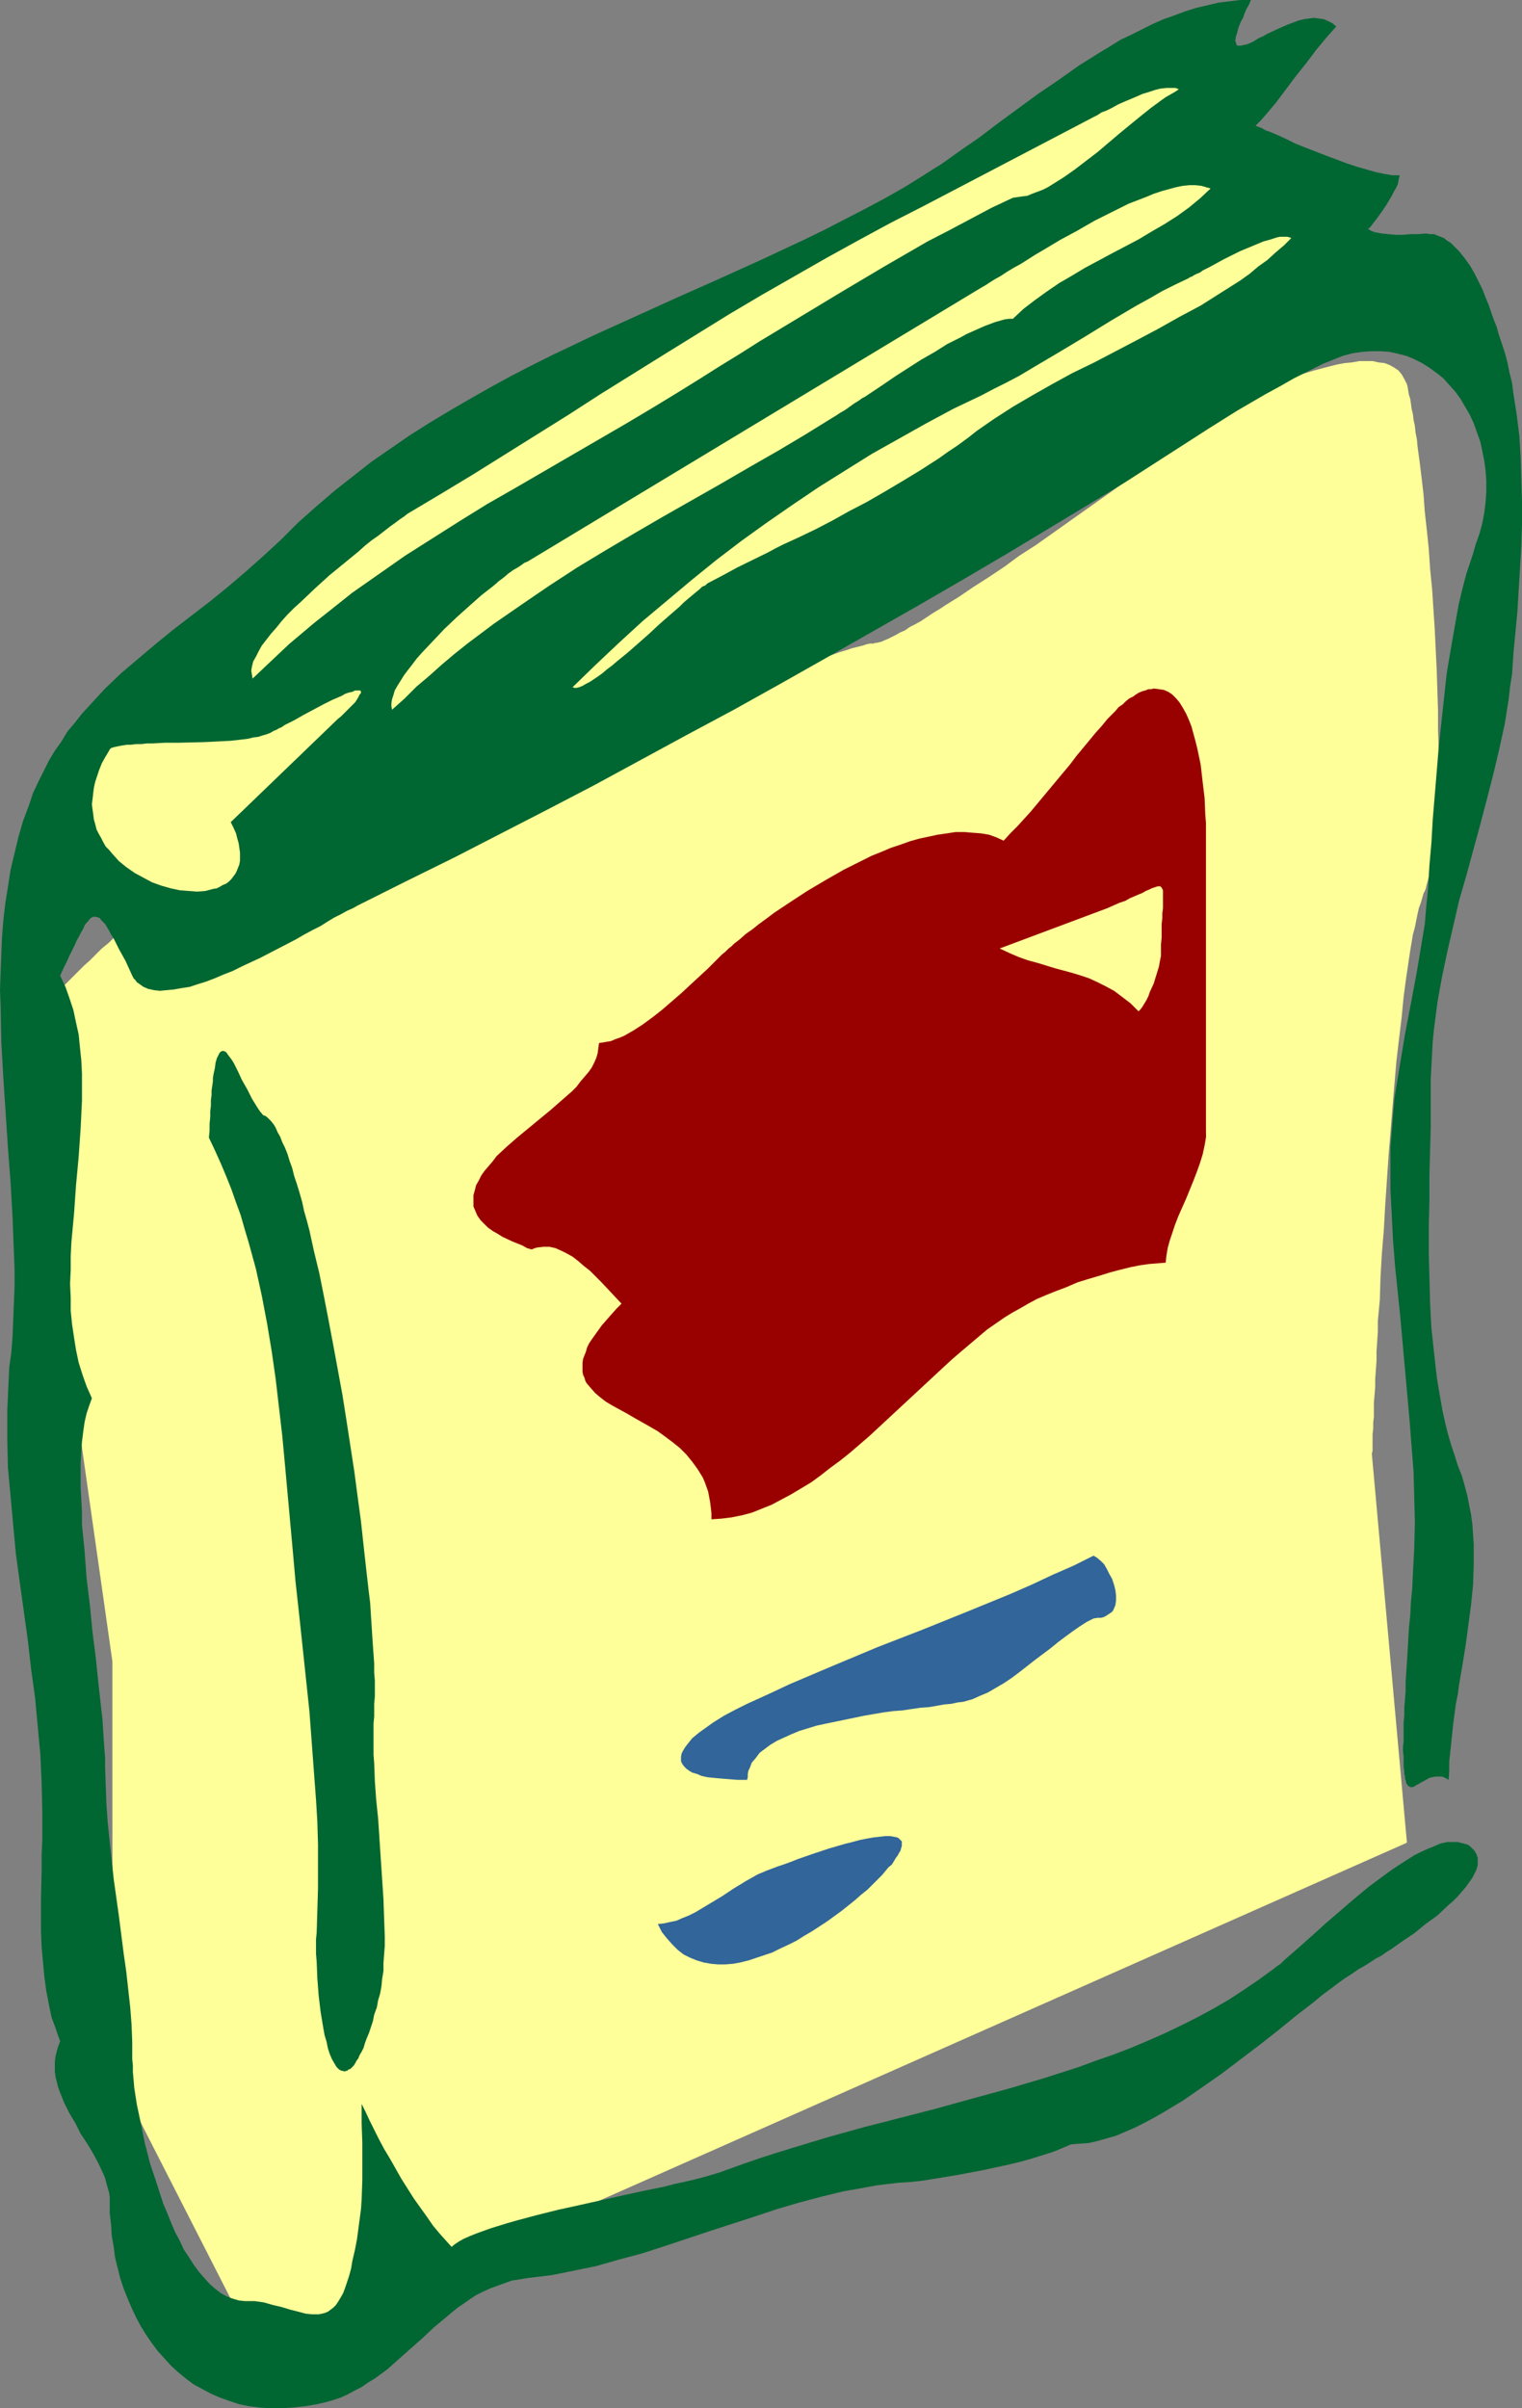
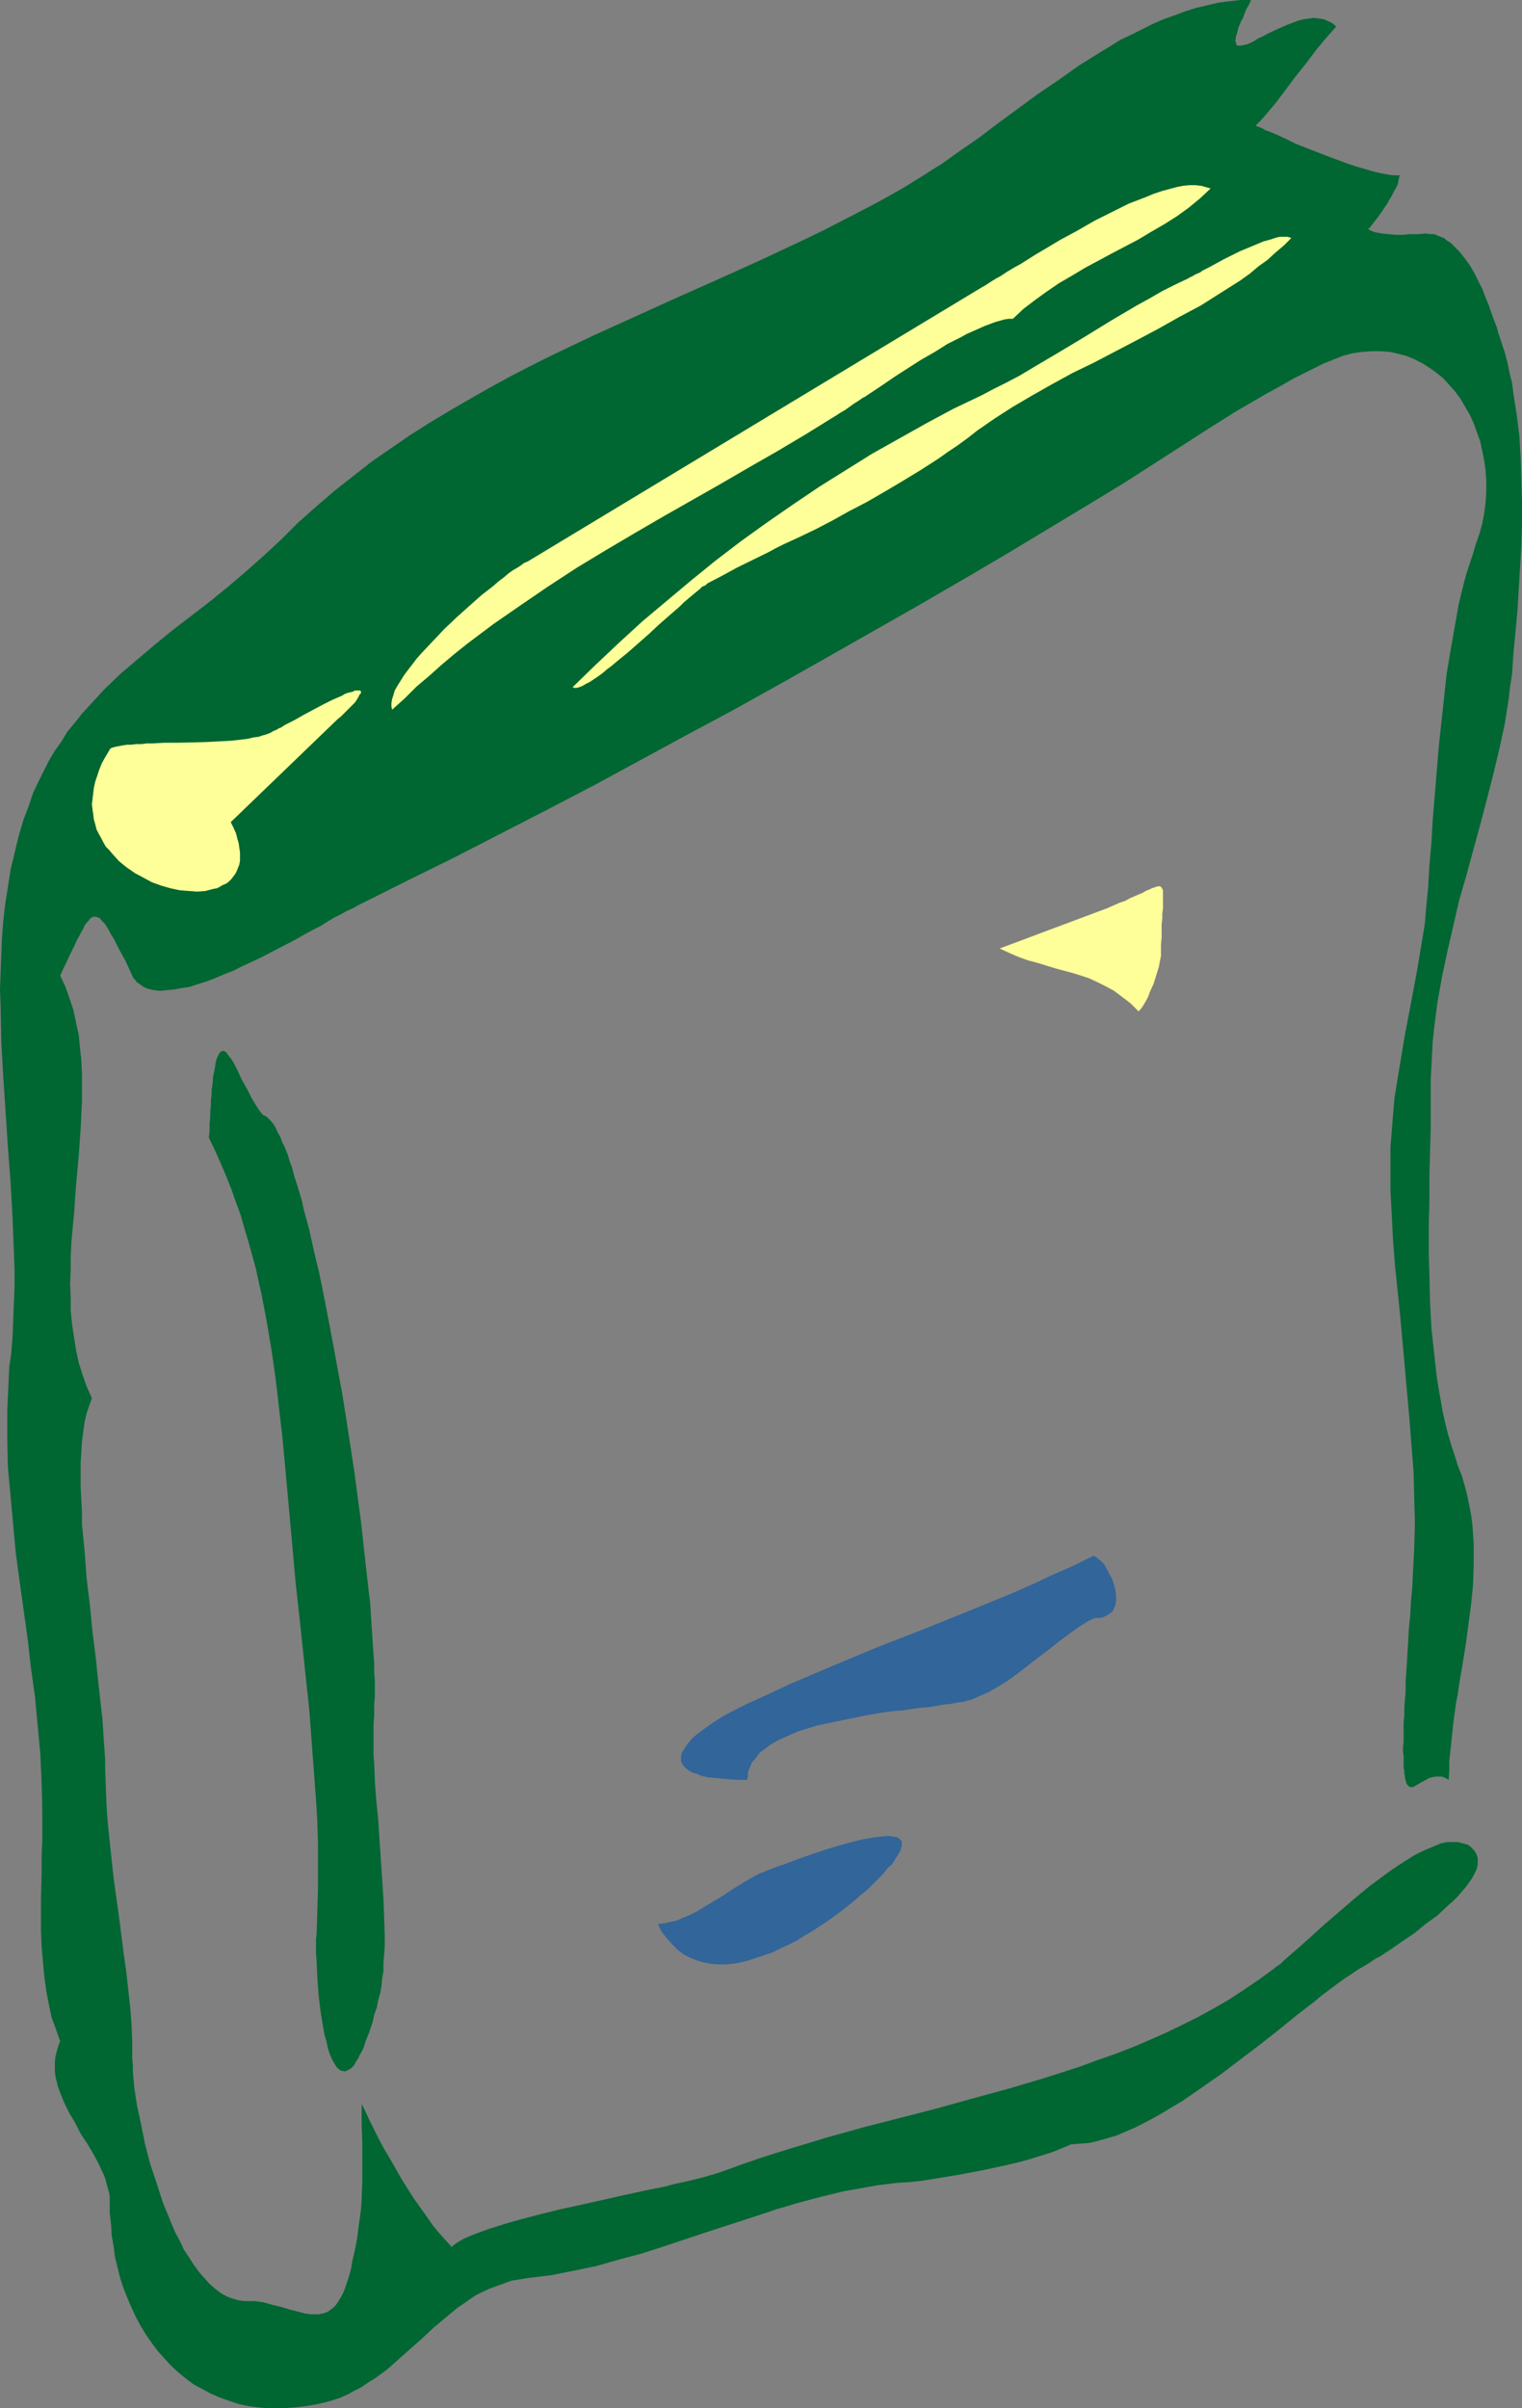
<svg xmlns="http://www.w3.org/2000/svg" xmlns:ns1="http://sodipodi.sourceforge.net/DTD/sodipodi-0.dtd" xmlns:ns2="http://www.inkscape.org/namespaces/inkscape" version="1.0" width="98.415mm" height="155.668mm" id="svg11" ns1:docname="Book 2.wmf">
  <rect width="100%" height="100%" fill="#808080" stroke="none" />
  <ns1:namedview id="namedview11" pagecolor="#ffffff" bordercolor="#000000" borderopacity="0.25" ns2:showpageshadow="2" ns2:pageopacity="0.0" ns2:pagecheckerboard="0" ns2:deskcolor="#d1d1d1" ns2:document-units="mm" />
  <defs id="defs1">
    <pattern id="WMFhbasepattern" patternUnits="userSpaceOnUse" width="6" height="6" x="0" y="0" />
  </defs>
-   <path style="fill:#ffff99;fill-opacity:1;fill-rule:evenodd;stroke:none" d="M 63.017,574.618 27.469,504.972 v -99.055 l -12.603,-88.552 v -75.948 h 0.162 l 0.323,-0.323 0.485,-0.485 0.646,-0.646 0.808,-0.808 0.969,-0.97 1.131,-1.131 1.131,-1.131 1.454,-1.293 1.454,-1.454 1.454,-1.454 1.777,-1.454 1.616,-1.616 1.777,-1.616 3.716,-3.232 3.716,-3.232 3.716,-3.07 1.939,-1.454 1.777,-1.454 1.777,-1.293 1.777,-1.293 1.616,-0.97 1.616,-0.97 1.454,-0.808 1.454,-0.808 1.293,-0.485 1.131,-0.323 h 0.969 0.485 0.485 0.485 0.646 0.808 l 0.969,-0.162 1.293,-0.323 1.293,-0.162 1.454,-0.485 1.616,-0.485 1.939,-0.323 1.777,-0.646 2.101,-0.646 2.262,-0.646 2.262,-0.646 2.424,-0.808 2.585,-0.808 2.585,-0.808 2.747,-0.97 2.747,-0.808 2.908,-0.97 2.908,-0.97 3.07,-1.131 3.07,-0.97 6.463,-2.262 6.625,-2.262 6.625,-2.424 13.734,-4.686 13.734,-4.848 6.625,-2.424 6.625,-2.262 6.463,-2.262 3.07,-1.131 3.07,-0.97 2.908,-1.131 2.908,-0.97 2.747,-0.97 2.747,-0.97 2.747,-0.97 2.424,-0.808 2.424,-0.808 2.262,-0.808 2.262,-0.646 2.101,-0.646 1.939,-0.646 1.777,-0.646 1.616,-0.485 1.454,-0.485 1.293,-0.323 1.293,-0.323 0.969,-0.323 0.808,-0.162 h 0.808 l 0.485,-0.162 h 0.323 l 0.646,-0.162 0.646,-0.162 0.646,-0.323 0.808,-0.323 0.969,-0.485 0.969,-0.485 1.131,-0.646 1.131,-0.485 1.131,-0.808 1.293,-0.646 1.454,-0.808 1.454,-0.97 1.454,-0.97 1.616,-0.97 1.454,-0.97 3.393,-2.101 3.555,-2.424 3.555,-2.262 3.878,-2.585 3.716,-2.747 4.04,-2.585 7.756,-5.494 7.756,-5.494 3.878,-2.747 3.555,-2.585 3.555,-2.585 3.393,-2.424 3.232,-2.424 1.454,-0.97 1.454,-1.131 1.454,-0.97 1.293,-0.97 1.293,-0.97 1.131,-0.808 1.131,-0.808 1.131,-0.808 0.808,-0.646 0.969,-0.646 0.808,-0.646 0.646,-0.485 0.485,-0.485 0.646,-0.323 0.323,-0.323 0.323,-0.162 0.162,-0.162 v 0 h 0.162 l 0.323,-0.162 0.485,-0.323 0.646,-0.323 0.969,-0.323 0.969,-0.485 1.131,-0.485 1.293,-0.646 1.454,-0.646 1.454,-0.485 1.616,-0.646 1.616,-0.646 3.555,-1.293 3.716,-1.131 3.716,-0.97 1.939,-0.485 1.777,-0.323 1.777,-0.162 1.777,-0.323 h 1.616 1.616 l 1.454,0.323 1.454,0.162 1.293,0.485 1.131,0.646 0.969,0.646 0.808,0.97 0.646,1.131 0.646,1.293 0.162,0.646 0.162,0.97 0.162,0.97 0.323,0.97 0.162,1.131 0.162,1.293 0.323,1.293 0.162,1.454 0.323,1.454 0.162,1.616 0.323,1.616 0.162,1.778 0.485,3.555 0.485,3.878 0.485,4.201 0.323,4.363 0.485,4.363 0.485,4.686 0.323,4.848 0.485,4.848 0.646,9.857 0.485,10.019 0.162,5.009 0.162,4.848 v 4.848 l 0.162,4.686 -0.162,4.525 v 4.363 l -0.162,4.363 -0.323,3.878 v 1.939 l -0.162,1.778 -0.162,1.939 -0.323,1.616 -0.162,1.616 -0.162,1.616 -0.323,1.454 -0.323,1.454 -0.323,1.293 -0.323,1.131 -0.323,1.293 -0.485,0.97 -0.323,1.131 -0.323,1.131 -0.485,1.293 -0.323,1.454 -0.323,1.616 -0.323,1.616 -0.485,1.778 -0.323,1.939 -0.323,1.939 -0.323,2.101 -0.323,2.262 -0.323,2.101 -0.323,2.424 -0.323,2.424 -0.485,5.009 -0.646,5.333 -0.646,5.494 -0.485,5.656 -0.485,5.817 -0.969,11.958 -0.808,11.958 -0.323,5.817 -0.485,5.817 -0.323,5.656 -0.162,5.494 -0.485,5.171 v 2.585 l -0.162,2.424 -0.162,2.424 v 2.262 l -0.162,2.262 -0.162,2.262 v 1.939 l -0.162,1.939 -0.162,1.939 v 1.778 1.616 l -0.162,1.454 v 1.454 l -0.162,1.293 v 1.131 0.97 0.808 0.808 0.485 l -0.162,0.485 v 0.323 l 8.564,94.854 z" id="path1" />
  <path style="fill:#006632;fill-opacity:1;fill-rule:evenodd;stroke:none" d="m 261.762,523.878 2.101,-0.162 2.262,-0.162 2.101,-0.485 2.262,-0.646 2.262,-0.646 2.262,-0.97 2.262,-0.97 2.262,-1.131 2.424,-1.293 2.262,-1.293 2.424,-1.454 2.424,-1.454 4.686,-3.232 4.847,-3.393 4.686,-3.555 4.686,-3.555 4.524,-3.555 4.363,-3.555 2.101,-1.616 2.101,-1.616 1.939,-1.616 1.939,-1.454 1.939,-1.454 1.777,-1.293 1.777,-1.131 1.616,-1.131 0.646,-0.323 0.808,-0.485 0.808,-0.485 0.969,-0.646 0.969,-0.646 1.293,-0.646 1.131,-0.808 1.293,-0.808 2.747,-1.939 2.908,-1.939 2.747,-2.262 2.908,-2.101 2.585,-2.424 1.293,-1.131 1.131,-1.131 0.969,-1.131 0.969,-1.131 0.808,-1.131 0.808,-1.131 0.485,-0.97 0.485,-0.97 0.323,-1.131 v -0.97 -0.808 l -0.323,-0.97 -0.485,-0.808 -0.646,-0.646 -0.485,-0.485 -0.485,-0.323 -1.131,-0.323 -1.293,-0.323 h -1.293 -1.293 l -1.616,0.323 -1.454,0.646 -1.616,0.646 -1.777,0.808 -1.616,0.808 -1.777,1.131 -1.777,1.131 -1.939,1.293 -1.777,1.293 -3.716,2.747 -3.716,3.07 -3.555,3.07 -3.393,2.909 -1.777,1.616 -1.616,1.454 -1.454,1.293 -1.454,1.293 -1.293,1.131 -1.293,1.131 -1.131,0.97 -0.969,0.97 -0.969,0.646 -0.808,0.646 -3.555,2.585 -3.555,2.424 -3.716,2.424 -3.878,2.262 -3.878,2.101 -3.878,1.939 -4.04,1.939 -4.04,1.778 -4.201,1.778 -4.201,1.616 -4.201,1.454 -4.363,1.616 -8.564,2.747 -8.725,2.585 -8.887,2.424 -8.725,2.424 -17.612,4.525 -8.725,2.424 -8.564,2.585 -4.201,1.293 -4.04,1.293 -4.201,1.454 -4.04,1.454 -1.293,0.485 -1.616,0.485 -1.616,0.485 -1.777,0.485 -1.939,0.485 -2.101,0.485 -2.262,0.485 -2.424,0.646 -2.424,0.485 -2.424,0.485 -5.171,1.131 -10.826,2.424 -5.171,1.131 -5.171,1.293 -2.424,0.646 -2.424,0.646 -2.262,0.646 -2.101,0.646 -2.101,0.646 -1.777,0.646 -1.777,0.646 -1.616,0.646 -1.454,0.646 -1.131,0.646 -0.969,0.646 -0.808,0.646 -1.454,-1.616 -1.454,-1.616 -1.616,-1.939 -1.454,-2.101 -1.616,-2.262 -1.616,-2.262 -3.07,-4.848 -2.747,-4.848 -1.454,-2.424 -1.293,-2.424 -1.131,-2.262 -1.131,-2.262 -0.969,-2.101 -0.969,-1.939 v 4.848 l 0.162,4.525 v 4.686 4.525 l -0.162,4.686 -0.162,2.424 -0.323,2.424 -0.323,2.424 -0.323,2.424 -0.485,2.585 -0.646,2.747 -0.323,1.939 -0.485,1.778 -0.485,1.454 -0.485,1.454 -0.485,1.293 -0.646,1.131 -0.485,0.808 -0.646,0.97 -0.646,0.646 -0.646,0.485 -0.646,0.485 -0.808,0.323 -0.646,0.162 -0.808,0.162 H 77.074 76.266 l -1.616,-0.162 -1.777,-0.485 -1.939,-0.485 -2.101,-0.646 -2.101,-0.485 -2.262,-0.646 -2.262,-0.323 h -1.131 -1.293 l -1.454,-0.162 -1.616,-0.485 -1.293,-0.485 -1.454,-0.808 -1.454,-1.131 -1.293,-1.131 -1.293,-1.454 -1.293,-1.454 -1.293,-1.778 -1.131,-1.778 -1.293,-1.939 -0.969,-2.101 -1.131,-2.101 -0.969,-2.262 -0.969,-2.424 -0.969,-2.262 -1.616,-5.009 -1.616,-4.848 -1.293,-5.009 -0.485,-2.424 -0.485,-2.424 -0.485,-2.262 -0.485,-2.262 -0.323,-2.101 -0.323,-2.101 -0.162,-1.939 -0.162,-1.778 v -1.616 l -0.162,-1.616 v -4.201 l -0.162,-4.201 -0.323,-4.201 -0.485,-4.363 -0.485,-4.363 -0.646,-4.525 -1.131,-8.888 -1.293,-9.211 -0.969,-9.049 -0.485,-4.686 -0.323,-4.525 -0.162,-4.525 -0.162,-4.525 v -2.101 l -0.162,-2.262 -0.162,-2.262 -0.162,-2.585 -0.162,-2.585 -0.323,-2.747 -0.323,-2.909 -0.323,-2.909 -0.323,-3.07 -0.323,-3.232 -0.808,-6.302 -0.646,-6.625 -0.808,-6.625 -0.485,-6.625 -0.646,-6.464 v -3.07 l -0.162,-3.07 -0.162,-3.07 v -2.909 -2.909 l 0.162,-2.585 0.162,-2.585 0.323,-2.585 0.323,-2.262 0.485,-2.101 0.646,-1.939 0.646,-1.778 -1.293,-2.909 -0.969,-2.747 -0.969,-3.07 -0.646,-3.07 -0.485,-3.07 -0.485,-3.232 -0.323,-3.232 v -3.232 l -0.162,-3.393 0.162,-3.393 v -3.393 l 0.162,-3.393 0.646,-6.948 0.485,-6.948 0.646,-6.948 0.485,-6.948 0.162,-3.393 0.162,-3.393 v -3.232 -3.393 l -0.162,-3.232 -0.323,-3.07 -0.323,-3.232 -0.646,-2.909 -0.646,-3.07 -0.969,-2.909 -0.969,-2.747 -1.293,-2.747 0.808,-1.778 0.808,-1.616 0.646,-1.454 0.646,-1.293 0.646,-1.293 0.485,-1.131 0.646,-1.131 0.485,-0.97 0.485,-0.808 0.323,-0.808 0.485,-0.646 0.485,-0.485 0.323,-0.485 0.485,-0.323 0.323,-0.162 h 0.323 0.323 l 0.485,0.162 0.485,0.162 0.323,0.485 0.485,0.485 0.485,0.485 0.485,0.808 0.485,0.808 0.485,0.97 0.646,0.97 0.646,1.293 0.646,1.293 0.808,1.454 0.808,1.454 0.808,1.778 0.808,1.778 0.323,0.646 0.485,0.485 0.323,0.485 0.485,0.323 1.131,0.808 1.131,0.485 1.454,0.323 1.454,0.162 1.616,-0.162 1.777,-0.162 1.777,-0.323 2.101,-0.323 1.939,-0.646 2.101,-0.646 2.101,-0.808 2.262,-0.97 2.101,-0.808 2.262,-1.131 4.524,-2.101 4.363,-2.262 4.363,-2.262 1.939,-1.131 2.101,-1.131 1.939,-0.97 1.777,-1.131 1.616,-0.97 1.616,-0.808 1.454,-0.808 1.454,-0.646 1.131,-0.646 0.969,-0.485 11.311,-5.656 11.472,-5.656 11.311,-5.817 11.311,-5.817 11.472,-5.979 11.311,-6.14 11.311,-6.14 11.472,-6.14 11.311,-6.302 11.149,-6.302 22.46,-12.766 11.149,-6.464 10.988,-6.464 10.988,-6.625 10.988,-6.625 6.625,-4.04 6.786,-4.363 6.786,-4.363 6.786,-4.363 6.948,-4.363 6.948,-4.04 3.555,-1.939 3.393,-1.939 3.555,-1.778 3.555,-1.778 2.424,-0.97 2.424,-0.97 2.424,-0.646 2.262,-0.323 2.262,-0.162 h 2.262 l 2.262,0.162 2.101,0.485 1.939,0.485 1.939,0.808 1.939,0.97 1.777,1.131 1.777,1.293 1.616,1.293 1.454,1.616 1.454,1.616 1.293,1.778 1.131,1.939 1.131,1.939 0.969,2.101 0.808,2.262 0.808,2.262 0.485,2.262 0.485,2.424 0.323,2.424 0.162,2.424 v 2.585 l -0.162,2.585 -0.323,2.585 -0.485,2.585 -0.646,2.424 -0.969,2.747 -0.646,2.262 -0.808,2.424 -0.808,2.424 -0.646,2.424 -0.646,2.585 -0.646,2.747 -0.969,5.494 -0.969,5.494 -0.969,5.817 -0.646,5.979 -0.646,5.979 -0.646,5.979 -0.485,5.979 -0.485,5.817 -0.485,5.817 -0.323,5.656 -0.485,5.494 -0.323,5.494 -0.485,5.009 -0.323,3.878 -0.646,3.878 -1.293,7.756 -1.454,7.756 -1.454,7.595 -1.293,7.756 -0.646,3.878 -0.646,4.04 -0.323,3.878 -0.323,4.04 -0.323,4.04 v 4.04 6.302 l 0.323,6.14 0.323,6.302 0.485,6.14 1.293,12.604 1.131,12.604 1.131,12.604 0.485,6.302 0.485,6.14 0.162,6.302 0.162,6.14 -0.162,6.302 -0.323,6.14 -0.162,3.555 -0.323,3.393 -0.162,3.232 -0.323,3.07 -0.162,2.909 -0.162,2.747 -0.162,2.747 -0.162,2.424 -0.162,2.424 v 2.262 l -0.162,2.101 -0.162,1.939 v 1.939 l -0.162,1.616 v 1.778 1.454 1.454 l -0.162,1.293 v 1.131 l 0.162,1.131 v 1.131 0.808 0.97 l 0.162,0.646 v 0.808 l 0.162,0.485 v 0.646 l 0.162,0.323 0.162,0.808 0.323,0.485 0.323,0.323 0.485,0.162 h 0.323 l 0.485,-0.162 0.485,-0.323 0.646,-0.323 0.485,-0.323 0.646,-0.323 1.454,-0.808 0.646,-0.162 0.808,-0.162 h 0.808 0.808 l 0.808,0.323 0.808,0.485 0.162,-2.262 v -2.262 l 0.485,-4.525 0.485,-4.686 0.646,-4.848 0.485,-2.424 0.323,-2.424 0.808,-4.686 0.808,-5.009 0.646,-4.848 0.646,-4.848 0.485,-4.848 0.162,-5.009 v -2.424 -2.424 l -0.162,-2.424 -0.162,-2.424 -0.323,-2.424 -0.485,-2.424 -0.485,-2.424 -0.646,-2.424 -0.646,-2.262 -0.969,-2.424 -0.808,-2.585 -0.808,-2.424 -0.808,-2.747 -0.646,-2.585 -0.646,-2.909 -0.485,-2.747 -0.485,-2.747 -0.485,-3.07 -0.646,-5.817 -0.646,-5.979 -0.323,-6.14 -0.162,-6.302 -0.162,-6.14 v -6.302 l 0.162,-6.302 v -6.14 l 0.162,-6.14 0.162,-5.817 v -5.817 -5.817 l 0.162,-3.07 0.162,-3.07 0.162,-3.07 0.323,-3.07 0.808,-6.302 1.131,-6.302 1.293,-6.14 1.454,-6.302 1.454,-6.302 1.777,-6.14 3.393,-12.443 1.616,-6.14 1.616,-6.302 1.454,-6.14 1.293,-5.979 0.969,-6.14 0.323,-2.909 0.485,-3.07 0.323,-5.009 0.485,-5.009 0.485,-5.171 0.323,-5.332 0.323,-5.333 0.323,-5.494 0.162,-5.332 v -5.333 l -0.162,-5.494 -0.162,-5.333 -0.323,-5.332 -0.646,-5.171 -0.808,-5.171 -0.323,-2.585 -0.646,-2.585 -0.485,-2.424 -0.646,-2.424 -0.808,-2.424 -0.808,-2.424 -0.162,-0.646 -0.162,-0.646 -0.646,-1.616 -0.646,-1.778 -0.646,-1.939 -0.808,-1.939 -0.808,-2.101 -0.969,-1.939 -0.969,-1.939 -1.131,-1.939 -1.293,-1.778 -1.293,-1.616 -1.454,-1.454 -0.646,-0.646 -0.808,-0.485 -0.808,-0.646 -1.616,-0.646 -0.808,-0.323 h -0.969 l -0.969,-0.162 -1.939,0.162 h -1.939 l -1.777,0.162 h -1.777 l -1.777,-0.162 -1.616,-0.162 -1.777,-0.323 -0.808,-0.323 -0.808,-0.485 0.485,-0.323 0.485,-0.646 0.485,-0.646 0.646,-0.808 1.293,-1.778 1.293,-1.939 1.131,-1.939 0.485,-0.97 0.485,-0.808 0.485,-0.97 0.162,-0.808 0.162,-0.808 0.162,-0.646 h -0.808 -0.969 l -1.939,-0.323 -2.262,-0.485 -2.262,-0.646 -2.262,-0.646 -2.424,-0.808 -5.171,-1.939 -5.009,-1.939 -2.424,-0.97 -2.262,-1.131 -2.101,-0.97 -1.939,-0.808 -0.969,-0.323 -0.808,-0.485 -0.808,-0.323 -0.808,-0.323 1.293,-1.293 1.131,-1.293 2.585,-3.07 2.424,-3.232 2.424,-3.232 2.585,-3.232 2.424,-3.232 2.424,-2.909 1.293,-1.454 1.131,-1.293 -0.969,-0.808 -0.969,-0.485 -1.131,-0.485 -1.131,-0.162 -1.293,-0.162 -1.131,0.162 -1.293,0.162 -1.293,0.323 -1.293,0.485 -1.293,0.485 -2.585,1.131 -2.424,1.131 -1.131,0.646 -1.131,0.485 -0.969,0.646 -0.969,0.485 -0.808,0.323 -0.808,0.162 -0.646,0.162 h -0.485 -0.485 l -0.162,-0.323 -0.162,-0.646 -0.162,-0.323 0.162,-0.323 V 9.049 l 0.162,-0.485 0.162,-0.485 0.162,-0.646 0.162,-0.646 0.323,-0.808 0.323,-0.808 0.485,-0.808 0.323,-0.97 0.485,-1.131 0.646,-1.131 L 305.712,0 h -2.585 l -2.747,0.323 -2.585,0.323 -2.747,0.646 -2.747,0.646 -2.585,0.808 -2.585,0.97 -2.747,0.97 -2.585,1.131 -2.585,1.293 -2.585,1.293 -2.747,1.293 -2.585,1.616 -2.424,1.454 -5.171,3.232 -5.009,3.555 -5.009,3.393 -4.847,3.555 -2.424,1.778 -2.424,1.778 -4.686,3.555 -4.686,3.232 -2.262,1.616 -2.262,1.616 -2.101,1.293 -2.262,1.454 -4.686,2.909 -4.847,2.747 -4.847,2.585 -5.009,2.585 -5.009,2.585 -5.009,2.424 -10.018,4.686 -10.341,4.686 -10.18,4.525 -10.341,4.686 -10.341,4.686 -10.18,4.848 -5.171,2.585 -5.009,2.585 -5.009,2.747 -4.847,2.747 -5.009,2.909 -4.847,2.909 -4.847,3.07 -4.686,3.232 -4.686,3.232 -4.524,3.555 -4.524,3.555 -4.524,3.878 -4.363,3.878 -4.201,4.201 -4.201,3.878 -4.363,3.878 -4.363,3.717 -4.363,3.555 -9.049,6.948 -4.363,3.555 -4.201,3.555 -4.201,3.555 -4.04,3.878 -3.716,4.04 -1.777,1.939 -1.777,2.262 -1.777,2.101 -1.454,2.424 -1.616,2.262 -1.454,2.424 -1.293,2.585 -1.293,2.585 -1.293,2.747 -0.969,2.909 -1.454,3.878 -1.131,3.878 -0.969,4.04 -0.969,4.04 -0.646,4.201 -0.646,4.04 -0.485,4.201 -0.323,4.201 -0.162,4.201 -0.162,4.201 L 0,241.74 l 0.162,4.363 0.162,8.564 0.485,8.564 1.131,17.129 0.646,8.564 0.485,8.564 0.323,8.403 0.162,4.201 v 4.201 l -0.162,4.04 -0.162,4.201 -0.162,4.04 -0.323,4.04 -0.485,3.393 -0.162,3.555 -0.162,3.555 -0.162,3.555 v 3.393 3.555 l 0.162,6.948 0.646,6.948 0.646,7.11 0.646,6.948 0.969,7.11 1.939,13.897 0.808,7.11 0.969,6.948 0.646,6.948 0.646,6.948 0.323,7.11 0.162,6.948 v 3.393 3.555 l -0.162,3.555 v 3.717 l -0.162,7.433 v 7.595 l 0.162,3.878 0.323,3.555 0.323,3.555 0.485,3.555 0.646,3.393 0.646,3.07 1.131,3.07 0.485,1.454 0.485,1.293 -0.485,1.293 -0.323,1.131 -0.323,1.293 -0.162,1.293 v 1.293 1.131 l 0.162,1.293 0.323,1.293 0.323,1.293 0.485,1.293 0.969,2.424 1.293,2.585 1.454,2.424 1.293,2.585 1.616,2.424 1.454,2.424 1.293,2.424 1.131,2.424 0.485,1.131 0.323,1.293 0.323,1.131 0.323,1.131 0.162,1.131 v 1.131 2.747 l 0.323,2.747 0.162,2.747 0.485,2.747 0.323,2.585 0.646,2.585 0.646,2.585 0.808,2.424 0.969,2.424 0.969,2.262 1.131,2.424 1.131,2.101 1.293,2.101 1.454,2.101 1.454,1.939 1.616,1.778 1.616,1.778 1.777,1.616 1.777,1.454 1.939,1.454 2.101,1.131 2.101,1.131 2.262,0.97 2.262,0.808 2.424,0.808 2.424,0.485 2.585,0.323 2.585,0.162 h 2.747 l 2.747,-0.162 2.908,-0.323 2.908,-0.485 2.101,-0.485 1.777,-0.485 1.939,-0.646 1.777,-0.808 1.777,-0.97 1.616,-0.808 1.616,-1.131 1.616,-0.97 3.07,-2.262 2.908,-2.585 5.655,-5.009 2.747,-2.585 2.908,-2.424 2.908,-2.424 1.454,-0.97 1.616,-1.131 1.454,-0.97 1.616,-0.808 1.777,-0.808 1.777,-0.646 1.777,-0.646 1.777,-0.646 2.101,-0.323 1.939,-0.323 2.747,-0.323 2.747,-0.323 5.655,-1.131 5.494,-1.131 5.655,-1.616 5.494,-1.454 5.494,-1.778 11.149,-3.717 10.988,-3.555 5.332,-1.778 5.494,-1.616 5.494,-1.454 5.332,-1.293 5.494,-0.97 2.585,-0.485 2.747,-0.323 2.747,-0.323 2.747,-0.162 2.908,-0.323 3.07,-0.485 5.817,-0.97 5.979,-1.131 5.979,-1.293 2.747,-0.646 2.908,-0.808 2.585,-0.808 2.585,-0.808 2.424,-0.97 z" id="path2" />
-   <path style="fill:#990000;fill-opacity:1;fill-rule:evenodd;stroke:none" d="m 294.724,275.674 v -69.323 -1.616 -1.778 -1.939 l -0.162,-1.939 -0.162,-4.04 -0.485,-4.04 -0.485,-4.201 -0.808,-3.878 -0.485,-1.939 -0.485,-1.778 -0.485,-1.778 -0.646,-1.616 -0.646,-1.454 -0.808,-1.454 -0.808,-1.293 -0.808,-0.97 -0.969,-0.97 -0.969,-0.646 -1.131,-0.485 -1.131,-0.162 -1.293,-0.162 -0.646,0.162 h -0.646 l -0.808,0.323 -0.646,0.162 -0.808,0.323 -0.808,0.485 -0.646,0.485 -0.969,0.485 -0.808,0.646 -0.808,0.808 -0.969,0.646 -0.808,0.97 -0.969,0.97 -0.969,0.97 -1.454,1.778 -1.454,1.616 -3.07,3.717 -1.616,1.939 -1.454,1.939 -3.232,3.878 -3.232,3.878 -3.232,3.878 -3.232,3.555 -1.777,1.778 -1.616,1.778 -1.777,-0.808 -1.777,-0.646 -1.939,-0.323 -2.101,-0.162 -1.939,-0.162 h -2.262 l -2.101,0.323 -2.262,0.323 -2.262,0.485 -2.262,0.485 -2.262,0.646 -2.262,0.808 -2.424,0.808 -2.262,0.97 -2.424,0.97 -2.262,1.131 -4.524,2.262 -4.524,2.585 -4.363,2.585 -4.201,2.747 -3.878,2.585 -1.939,1.454 -1.777,1.293 -1.616,1.293 -1.616,1.131 -1.454,1.293 -1.454,1.131 -0.646,0.646 -0.646,0.485 -0.808,0.808 -0.808,0.646 -1.777,1.778 -1.777,1.778 -2.101,1.939 -2.101,1.939 -2.262,2.101 -4.686,4.04 -2.262,1.778 -2.424,1.778 -2.262,1.454 -1.131,0.646 -1.131,0.646 -1.131,0.485 -0.969,0.323 -1.131,0.485 -0.969,0.162 -0.969,0.162 -0.969,0.162 -0.162,1.131 -0.162,1.293 -0.323,1.131 -0.485,1.131 -0.646,1.293 -0.808,1.131 -0.969,1.131 -0.969,1.131 -0.969,1.293 -1.131,1.131 -2.585,2.262 -2.585,2.262 -2.747,2.262 -5.494,4.525 -2.585,2.262 -2.424,2.262 -0.969,1.293 -0.969,1.131 -0.969,1.131 -0.808,1.131 -0.646,1.293 -0.646,1.131 -0.323,1.293 -0.323,1.131 v 0.808 0.646 1.293 l 0.485,1.131 0.485,1.131 0.808,1.131 0.808,0.808 0.969,0.97 1.131,0.808 1.131,0.646 1.293,0.808 2.424,1.131 2.424,0.97 1.131,0.646 1.131,0.323 0.808,-0.323 0.646,-0.162 1.454,-0.162 h 1.454 l 1.454,0.323 1.454,0.646 1.293,0.646 1.454,0.808 1.454,1.131 1.293,1.131 1.454,1.131 2.747,2.747 2.585,2.747 2.424,2.585 -1.293,1.293 -1.293,1.454 -1.131,1.293 -1.131,1.293 -0.808,1.131 -0.808,1.131 -0.808,1.131 -0.646,0.97 -0.485,0.97 -0.323,1.131 -0.323,0.808 -0.323,0.808 -0.162,0.97 v 0.808 0.808 0.646 l 0.162,0.808 0.323,0.646 0.162,0.646 0.323,0.646 0.969,1.131 1.131,1.293 1.131,0.97 1.454,1.131 1.616,0.97 1.777,0.97 1.777,0.97 1.939,1.131 3.716,2.101 1.939,1.131 1.777,1.293 1.939,1.454 1.616,1.293 1.616,1.616 1.454,1.778 1.293,1.778 1.293,2.101 0.485,1.131 0.808,2.262 0.485,2.585 0.162,1.293 0.162,1.454 v 1.454 l 2.424,-0.162 2.585,-0.323 2.424,-0.485 2.424,-0.646 2.424,-0.97 2.424,-0.97 2.424,-1.293 2.424,-1.293 2.424,-1.454 2.424,-1.454 2.424,-1.778 2.262,-1.778 2.424,-1.778 2.424,-1.939 4.686,-4.04 4.524,-4.201 4.524,-4.201 4.524,-4.201 4.524,-4.201 2.101,-1.939 2.262,-1.939 2.101,-1.778 2.101,-1.778 2.101,-1.778 2.101,-1.454 2.101,-1.454 2.101,-1.293 1.777,-0.97 1.939,-1.131 2.101,-1.131 2.262,-0.97 2.424,-0.97 2.585,-0.97 2.585,-1.131 2.585,-0.808 2.747,-0.808 2.585,-0.808 2.424,-0.646 2.585,-0.646 2.424,-0.485 2.262,-0.323 2.101,-0.162 1.939,-0.162 0.162,-1.616 0.323,-1.939 0.485,-1.778 0.646,-1.939 0.646,-1.939 0.808,-2.101 1.939,-4.363 1.777,-4.363 0.808,-2.101 0.808,-2.262 0.646,-2.101 0.485,-2.262 0.323,-1.939 z" id="path3" />
-   <path style="fill:#ffff99;fill-opacity:1;fill-rule:evenodd;stroke:none" d="m 247.543,48.316 -5.171,2.424 -5.171,2.747 -5.171,2.747 -5.332,2.747 -10.341,5.979 -10.341,6.14 -10.18,6.14 -10.18,6.14 -4.847,3.07 -5.009,3.07 -4.847,3.07 -4.686,2.909 -6.625,4.04 -6.786,4.04 -26.984,15.674 -6.786,3.878 -6.786,4.201 -6.625,4.201 -6.625,4.201 -6.463,4.525 -6.463,4.525 -6.302,5.009 -3.07,2.424 -3.07,2.585 -3.07,2.585 -2.908,2.747 -2.908,2.747 -3.07,2.909 -0.162,-0.97 -0.162,-0.97 0.162,-0.97 0.323,-1.293 0.646,-1.131 0.646,-1.293 0.808,-1.454 1.131,-1.454 1.131,-1.454 1.293,-1.454 1.293,-1.616 1.454,-1.616 1.616,-1.616 1.616,-1.454 3.393,-3.232 3.555,-3.232 3.555,-2.909 3.555,-2.909 1.616,-1.454 1.616,-1.293 1.616,-1.131 1.454,-1.131 1.454,-1.131 1.131,-0.808 1.293,-0.97 0.969,-0.646 0.808,-0.646 0.808,-0.485 7.594,-4.525 7.756,-4.686 7.756,-4.848 7.756,-4.848 7.756,-4.848 7.756,-5.009 15.835,-9.857 15.673,-9.695 7.917,-4.686 7.917,-4.525 7.917,-4.525 7.917,-4.363 7.756,-4.201 7.917,-4.04 41.688,-21.815 0.969,-0.485 0.969,-0.646 1.293,-0.485 1.293,-0.646 1.454,-0.808 1.454,-0.646 3.07,-1.293 1.454,-0.646 1.616,-0.485 1.454,-0.485 1.293,-0.323 1.454,-0.162 h 1.131 1.131 l 0.808,0.323 -0.969,0.646 -1.131,0.646 -1.131,0.646 -1.131,0.808 -2.424,1.778 -2.424,1.939 -2.585,2.101 -2.747,2.262 -5.332,4.525 -2.747,2.101 -2.747,2.101 -2.747,1.939 -2.585,1.616 -1.293,0.808 -1.293,0.646 -1.293,0.485 -1.293,0.485 -1.131,0.485 -1.293,0.162 -1.131,0.162 z" id="path4" />
  <path style="fill:#ffff99;fill-opacity:1;fill-rule:evenodd;stroke:none" d="m 247.543,77.887 h -0.969 l -1.131,0.162 -1.131,0.323 -1.131,0.323 -1.293,0.485 -1.293,0.485 -1.454,0.646 -1.454,0.646 -1.454,0.646 -1.454,0.808 -3.232,1.616 -3.07,1.939 -3.393,1.939 -6.302,4.04 -3.07,2.101 -2.908,1.939 -1.454,0.97 -0.646,0.323 -0.646,0.485 -1.293,0.808 -1.131,0.808 -1.131,0.808 -1.131,0.646 -0.969,0.646 -0.808,0.485 -6.786,4.201 -6.786,4.04 -6.786,3.878 -6.948,4.04 -14.219,8.08 -6.948,4.04 -7.11,4.201 -6.948,4.201 -6.948,4.525 -6.625,4.525 -6.786,4.686 -6.463,4.848 -3.232,2.585 -3.07,2.585 -3.07,2.747 -3.07,2.585 -2.908,2.909 -3.07,2.747 -0.162,-0.808 v -0.808 l 0.162,-0.97 0.323,-0.97 0.323,-1.131 0.646,-1.131 0.808,-1.293 0.808,-1.293 0.969,-1.293 1.131,-1.454 0.969,-1.293 1.293,-1.454 2.747,-2.909 2.747,-2.909 3.07,-2.909 3.07,-2.747 2.908,-2.585 1.454,-1.131 1.454,-1.131 1.293,-1.131 1.293,-0.97 1.131,-0.97 1.131,-0.808 1.131,-0.646 0.969,-0.646 0.646,-0.485 0.808,-0.323 110.845,-66.899 1.131,-0.646 0.485,-0.323 0.485,-0.323 1.293,-0.808 1.454,-0.808 1.454,-0.97 1.616,-0.97 1.777,-0.97 1.777,-1.131 1.777,-1.131 1.939,-1.131 4.04,-2.424 4.201,-2.262 4.201,-2.424 4.201,-2.101 4.201,-2.101 2.101,-0.808 2.101,-0.808 1.939,-0.808 1.939,-0.646 1.777,-0.485 1.777,-0.485 1.616,-0.323 1.616,-0.162 h 1.454 l 1.454,0.162 1.131,0.323 1.131,0.323 -2.585,2.424 -2.747,2.262 -2.908,2.101 -3.07,1.939 -3.07,1.778 -3.232,1.939 -6.463,3.393 -6.625,3.555 -3.232,1.939 -3.07,1.778 -3.07,2.101 -2.908,2.101 -2.747,2.101 z" id="path5" />
  <path style="fill:#ffff99;fill-opacity:1;fill-rule:evenodd;stroke:none" d="m 239.787,96.631 3.07,-1.616 3.232,-1.616 3.07,-1.616 3.232,-1.939 6.302,-3.717 6.463,-3.878 6.302,-3.878 6.302,-3.717 3.232,-1.778 3.07,-1.778 3.232,-1.616 3.07,-1.454 0.485,-0.323 0.485,-0.162 0.485,-0.323 0.646,-0.323 0.808,-0.323 0.646,-0.485 1.616,-0.808 1.777,-0.97 1.777,-0.97 3.878,-1.939 1.939,-0.808 1.939,-0.808 1.939,-0.808 1.777,-0.485 1.454,-0.485 0.808,-0.162 h 0.646 0.646 0.485 l 0.646,0.162 0.323,0.162 -1.777,1.778 -2.101,1.778 -1.939,1.778 -2.262,1.616 -2.101,1.778 -2.262,1.616 -4.847,3.07 -4.847,3.07 -5.171,2.747 -5.171,2.909 -5.171,2.747 -10.503,5.494 -5.332,2.585 -5.009,2.747 -4.847,2.747 -4.686,2.747 -2.262,1.454 -2.262,1.454 -2.101,1.454 -2.101,1.454 -2.262,1.778 -2.424,1.778 -2.424,1.616 -2.262,1.616 -4.524,2.909 -4.524,2.747 -4.363,2.585 -4.201,2.424 -4.363,2.262 -4.04,2.262 -4.04,2.101 -4.04,1.939 -3.878,1.778 -1.939,0.97 -1.777,0.97 -7.594,3.717 -3.555,1.939 -3.716,1.939 -0.485,0.485 -0.808,0.323 -0.646,0.646 -0.808,0.646 -0.969,0.808 -0.969,0.808 -1.131,0.97 -0.969,0.97 -2.424,2.101 -1.293,1.131 -1.293,1.131 -2.424,2.262 -2.747,2.424 -2.585,2.262 -2.585,2.101 -1.131,0.97 -1.293,0.97 -1.131,0.97 -1.131,0.808 -0.969,0.646 -0.969,0.646 -0.969,0.485 -0.808,0.485 -0.808,0.323 -0.646,0.162 h -0.485 l -0.485,-0.162 5.655,-5.494 5.655,-5.332 5.817,-5.333 5.979,-5.009 5.979,-5.009 5.979,-4.848 6.14,-4.686 6.302,-4.525 6.302,-4.363 6.463,-4.363 6.463,-4.04 6.463,-4.04 6.625,-3.717 6.625,-3.717 6.625,-3.555 z" id="path6" />
  <path style="fill:#ffff99;fill-opacity:1;fill-rule:evenodd;stroke:none" d="m 56.392,200.858 0.646,1.293 0.646,1.454 0.323,1.293 0.323,1.131 0.162,1.131 0.162,1.131 v 0.97 0.97 l -0.162,0.97 -0.323,0.808 -0.323,0.808 -0.323,0.646 -0.485,0.646 -0.485,0.646 -0.646,0.646 -0.646,0.485 -0.808,0.323 -0.808,0.485 -0.646,0.323 -0.969,0.162 -1.777,0.485 -2.101,0.162 -2.101,-0.162 -2.101,-0.162 -2.262,-0.485 -2.262,-0.646 -2.262,-0.808 -2.101,-1.131 -2.101,-1.131 -2.101,-1.454 -1.777,-1.454 -1.616,-1.778 -0.808,-0.97 -0.808,-0.808 -0.646,-1.131 -0.485,-0.97 -0.646,-1.131 -0.485,-0.97 -0.323,-1.293 -0.323,-1.131 -0.162,-1.293 -0.162,-1.131 -0.162,-1.293 0.162,-1.293 0.162,-1.454 0.162,-1.293 0.323,-1.454 0.485,-1.454 0.485,-1.454 0.646,-1.616 0.808,-1.454 0.969,-1.616 0.162,-0.323 0.323,-0.323 0.485,-0.162 0.646,-0.162 0.808,-0.162 0.808,-0.162 1.131,-0.162 h 0.969 l 1.293,-0.162 h 1.293 l 1.293,-0.162 h 1.454 l 2.908,-0.162 h 3.232 l 6.625,-0.162 3.232,-0.162 3.07,-0.162 2.908,-0.323 1.293,-0.162 1.293,-0.323 1.293,-0.162 0.969,-0.323 1.131,-0.323 0.808,-0.323 0.808,-0.485 0.808,-0.323 0.485,-0.323 0.485,-0.162 0.969,-0.646 2.262,-1.131 2.262,-1.293 4.847,-2.585 2.262,-1.131 1.131,-0.485 1.131,-0.485 0.808,-0.485 0.969,-0.323 0.808,-0.162 0.646,-0.323 h 0.485 0.485 0.323 l 0.162,0.323 v 0.323 l -0.323,0.323 -0.323,0.646 -0.485,0.808 -0.323,0.485 -0.485,0.485 -0.485,0.485 -0.485,0.485 -0.646,0.646 -0.646,0.646 -0.646,0.646 -0.808,0.646 z" id="path7" />
  <path style="fill:#006632;fill-opacity:1;fill-rule:evenodd;stroke:none" d="m 64.309,272.443 -0.808,-0.97 -0.646,-0.97 -1.293,-2.101 -1.131,-2.262 -1.293,-2.262 -0.969,-2.101 -0.485,-0.97 -0.485,-0.97 -0.485,-0.808 -0.485,-0.646 -0.485,-0.646 -0.323,-0.485 -0.323,-0.323 -0.485,-0.162 h -0.323 l -0.323,0.162 -0.323,0.323 -0.323,0.646 -0.323,0.646 -0.323,1.131 -0.162,1.293 -0.323,1.454 -0.162,0.97 v 0.808 l -0.162,1.131 -0.162,1.131 v 1.131 l -0.162,1.131 v 1.454 l -0.162,1.293 v 1.454 l -0.162,1.616 v 1.616 l -0.162,1.778 1.454,3.07 1.454,3.232 1.293,3.07 1.293,3.232 1.131,3.232 1.131,3.07 0.969,3.393 0.969,3.232 1.777,6.464 1.454,6.625 1.293,6.787 1.131,6.787 0.969,6.787 0.808,6.948 0.808,6.948 0.646,6.948 1.293,14.22 0.646,7.11 0.646,7.272 1.131,10.342 1.131,10.665 1.131,10.665 0.808,10.827 0.808,10.827 0.323,5.333 0.162,5.494 v 5.494 5.333 l -0.162,5.494 -0.162,5.333 -0.162,1.616 v 3.555 l 0.162,1.939 0.162,4.04 0.323,4.201 0.485,4.04 0.323,1.939 0.323,1.939 0.323,1.778 0.485,1.616 0.323,1.616 0.485,1.454 0.485,1.131 0.646,1.131 0.485,0.808 0.646,0.646 0.646,0.323 h 0.323 l 0.323,0.162 0.323,-0.162 h 0.323 l 0.323,-0.323 0.485,-0.162 0.323,-0.323 0.485,-0.485 0.323,-0.485 0.323,-0.646 0.485,-0.646 0.323,-0.808 0.485,-0.808 0.485,-0.97 0.323,-1.131 0.485,-1.293 0.485,-1.131 0.485,-1.454 0.485,-1.454 0.323,-1.616 0.646,-1.778 0.323,-1.778 0.485,-1.616 0.323,-1.778 0.162,-1.778 0.323,-1.939 v -1.939 l 0.162,-2.101 0.162,-2.101 v -2.262 l -0.162,-4.525 -0.162,-4.686 -0.323,-4.848 -0.323,-4.848 -0.646,-9.857 -0.485,-4.686 -0.323,-4.525 -0.162,-4.363 -0.162,-2.101 v -2.101 -3.878 -1.616 l 0.162,-1.778 v -1.454 -1.616 l 0.162,-1.778 v -3.878 l -0.162,-1.939 v -2.262 l -0.162,-2.262 -0.162,-2.262 -0.162,-2.424 -0.162,-2.585 -0.162,-2.424 -0.162,-2.747 -0.323,-2.585 -0.646,-5.656 -0.646,-5.817 -0.646,-5.979 -0.808,-5.979 -0.808,-6.14 -1.939,-12.604 -0.969,-6.14 -1.131,-6.14 -1.131,-6.14 -1.131,-5.979 -1.131,-5.817 -1.131,-5.656 -1.293,-5.332 -1.131,-5.171 -0.646,-2.424 -0.646,-2.262 -0.485,-2.262 -0.646,-2.262 -0.646,-2.101 -0.646,-1.939 -0.485,-1.939 -0.646,-1.778 -0.485,-1.616 -0.646,-1.616 -0.646,-1.293 -0.485,-1.293 -0.646,-1.131 -0.485,-1.131 -0.485,-0.808 -0.646,-0.808 -0.485,-0.485 -0.485,-0.485 -0.485,-0.323 z" id="path8" />
  <path style="fill:#ffff99;fill-opacity:1;fill-rule:evenodd;stroke:none" d="m 283.737,232.853 v 0.646 l -0.162,0.808 -0.162,0.808 -0.162,0.97 -0.646,2.101 -0.646,2.101 -0.969,2.101 -0.323,0.97 -0.485,0.97 -0.485,0.808 -0.485,0.808 -0.485,0.646 -0.485,0.485 -0.969,-0.97 -0.969,-0.97 -2.101,-1.616 -1.939,-1.454 -2.101,-1.131 -1.939,-0.97 -2.101,-0.97 -1.939,-0.646 -2.101,-0.646 -4.201,-1.131 -2.101,-0.646 -2.101,-0.646 -2.424,-0.646 -2.262,-0.808 -2.262,-0.97 -2.424,-1.131 26.338,-9.857 1.454,-0.646 1.454,-0.646 1.454,-0.485 1.131,-0.646 1.131,-0.485 1.131,-0.485 0.808,-0.323 0.808,-0.485 0.808,-0.323 0.646,-0.323 0.485,-0.162 0.485,-0.162 0.485,-0.162 h 0.646 l 0.162,0.162 0.162,0.162 0.162,0.323 0.162,0.323 v 0.485 2.101 0.808 0.97 l -0.162,1.293 v 1.131 l -0.162,1.454 v 1.616 1.616 l -0.162,1.778 z" id="path9" />
  <path style="fill:#326599;fill-opacity:1;fill-rule:evenodd;stroke:none" d="m 267.256,395.413 0.969,-0.162 h 0.808 l 0.646,-0.162 0.646,-0.323 0.485,-0.323 0.485,-0.323 0.485,-0.323 0.323,-0.485 0.485,-1.131 0.162,-1.131 v -1.293 l -0.162,-1.293 -0.323,-1.293 -0.485,-1.454 -0.646,-1.131 -0.646,-1.293 -0.646,-1.131 -0.808,-0.808 -0.969,-0.808 -0.808,-0.485 -4.847,2.424 -5.171,2.262 -5.171,2.424 -5.171,2.262 -10.664,4.363 -10.826,4.363 -10.826,4.201 -10.826,4.525 -10.664,4.525 -5.171,2.424 -5.332,2.424 -2.908,1.454 -2.747,1.454 -2.585,1.616 -1.131,0.808 -1.131,0.808 -1.131,0.808 -0.808,0.646 -0.969,0.808 -0.646,0.808 -0.646,0.808 -0.485,0.646 -0.485,0.808 -0.323,0.646 -0.162,0.808 v 0.646 0.485 l 0.323,0.646 0.485,0.646 0.485,0.485 0.646,0.485 0.808,0.485 1.131,0.323 1.131,0.485 1.454,0.323 1.616,0.162 1.777,0.162 1.939,0.162 2.101,0.162 h 2.262 l 0.162,-0.646 v -0.808 l 0.162,-0.808 0.323,-0.646 0.485,-1.293 0.969,-1.131 0.969,-1.293 1.293,-0.97 1.293,-0.97 1.616,-0.97 1.777,-0.808 1.777,-0.808 1.939,-0.808 2.101,-0.646 2.101,-0.646 2.262,-0.485 4.686,-0.97 4.686,-0.97 4.686,-0.808 2.424,-0.323 2.262,-0.162 2.101,-0.323 2.262,-0.323 2.101,-0.162 1.939,-0.323 1.777,-0.323 1.777,-0.162 1.454,-0.323 1.454,-0.162 1.131,-0.323 1.131,-0.323 1.777,-0.808 1.939,-0.808 1.939,-1.131 1.939,-1.131 1.939,-1.293 1.939,-1.454 3.716,-2.909 3.878,-2.909 1.777,-1.454 1.939,-1.454 1.777,-1.293 1.616,-1.131 1.777,-1.131 z" id="path10" />
  <path style="fill:#326599;fill-opacity:1;fill-rule:evenodd;stroke:none" d="m 214.58,459.08 0.969,-0.97 0.808,-0.97 0.808,-0.97 0.808,-0.646 0.485,-0.808 0.485,-0.808 0.485,-0.646 0.323,-0.646 0.323,-0.485 0.162,-0.646 0.162,-0.485 v -0.323 -0.323 -0.485 l -0.162,-0.162 -0.323,-0.323 -0.323,-0.323 -0.323,-0.162 -0.808,-0.162 -0.969,-0.162 h -1.131 l -1.454,0.162 -1.454,0.162 -1.777,0.323 -1.616,0.323 -1.777,0.485 -1.939,0.485 -3.878,1.131 -3.878,1.293 -3.716,1.293 -1.616,0.646 -1.777,0.646 -1.454,0.485 -1.293,0.485 -1.293,0.485 -1.131,0.485 -0.808,0.323 -0.646,0.323 -1.131,0.646 -1.454,0.808 -1.293,0.808 -1.616,0.97 -2.908,1.939 -3.232,1.939 -3.232,1.939 -1.616,0.808 -1.616,0.646 -1.454,0.646 -1.616,0.323 -1.454,0.323 -1.454,0.162 0.485,0.97 0.485,0.97 1.293,1.616 1.293,1.454 1.293,1.293 1.454,1.131 1.616,0.808 1.616,0.646 1.616,0.485 1.777,0.323 1.777,0.162 h 1.777 l 1.939,-0.162 1.777,-0.323 1.939,-0.485 1.939,-0.646 1.939,-0.646 1.939,-0.646 1.939,-0.97 2.101,-0.97 1.939,-0.97 1.777,-1.131 1.939,-1.131 3.716,-2.424 3.555,-2.585 3.232,-2.585 1.454,-1.293 1.616,-1.293 1.293,-1.293 z" id="path11" />
</svg>